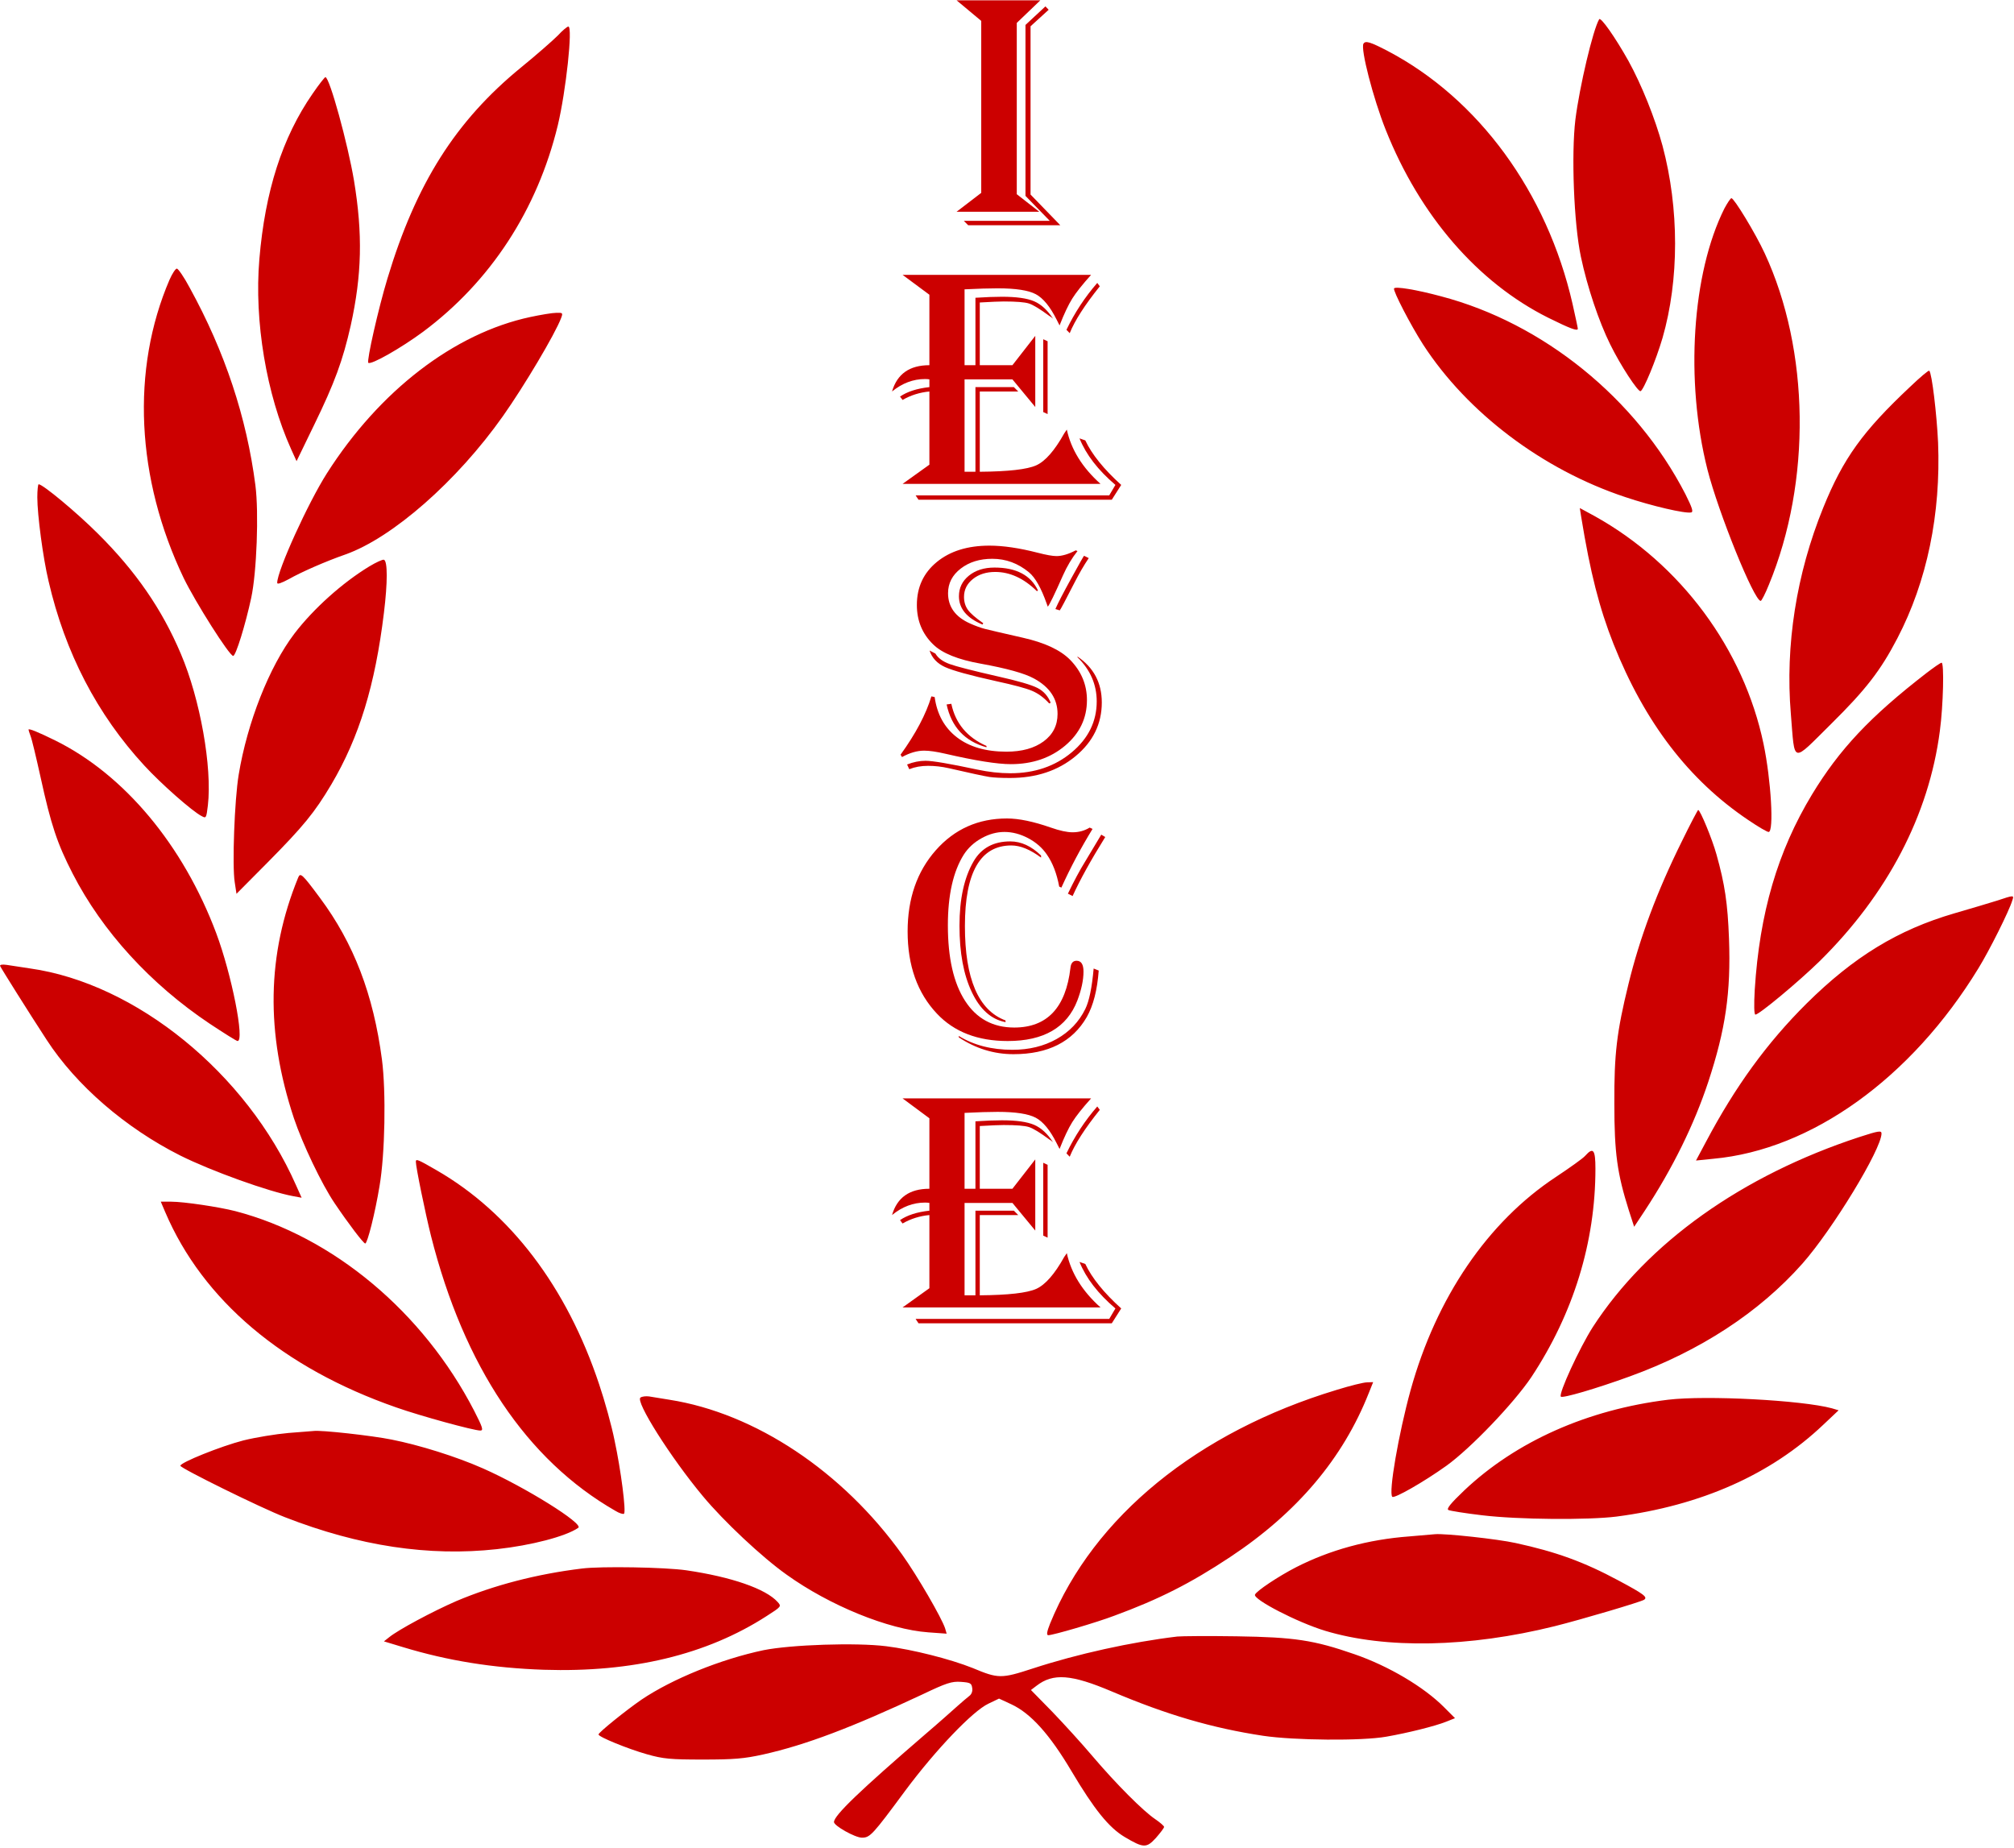
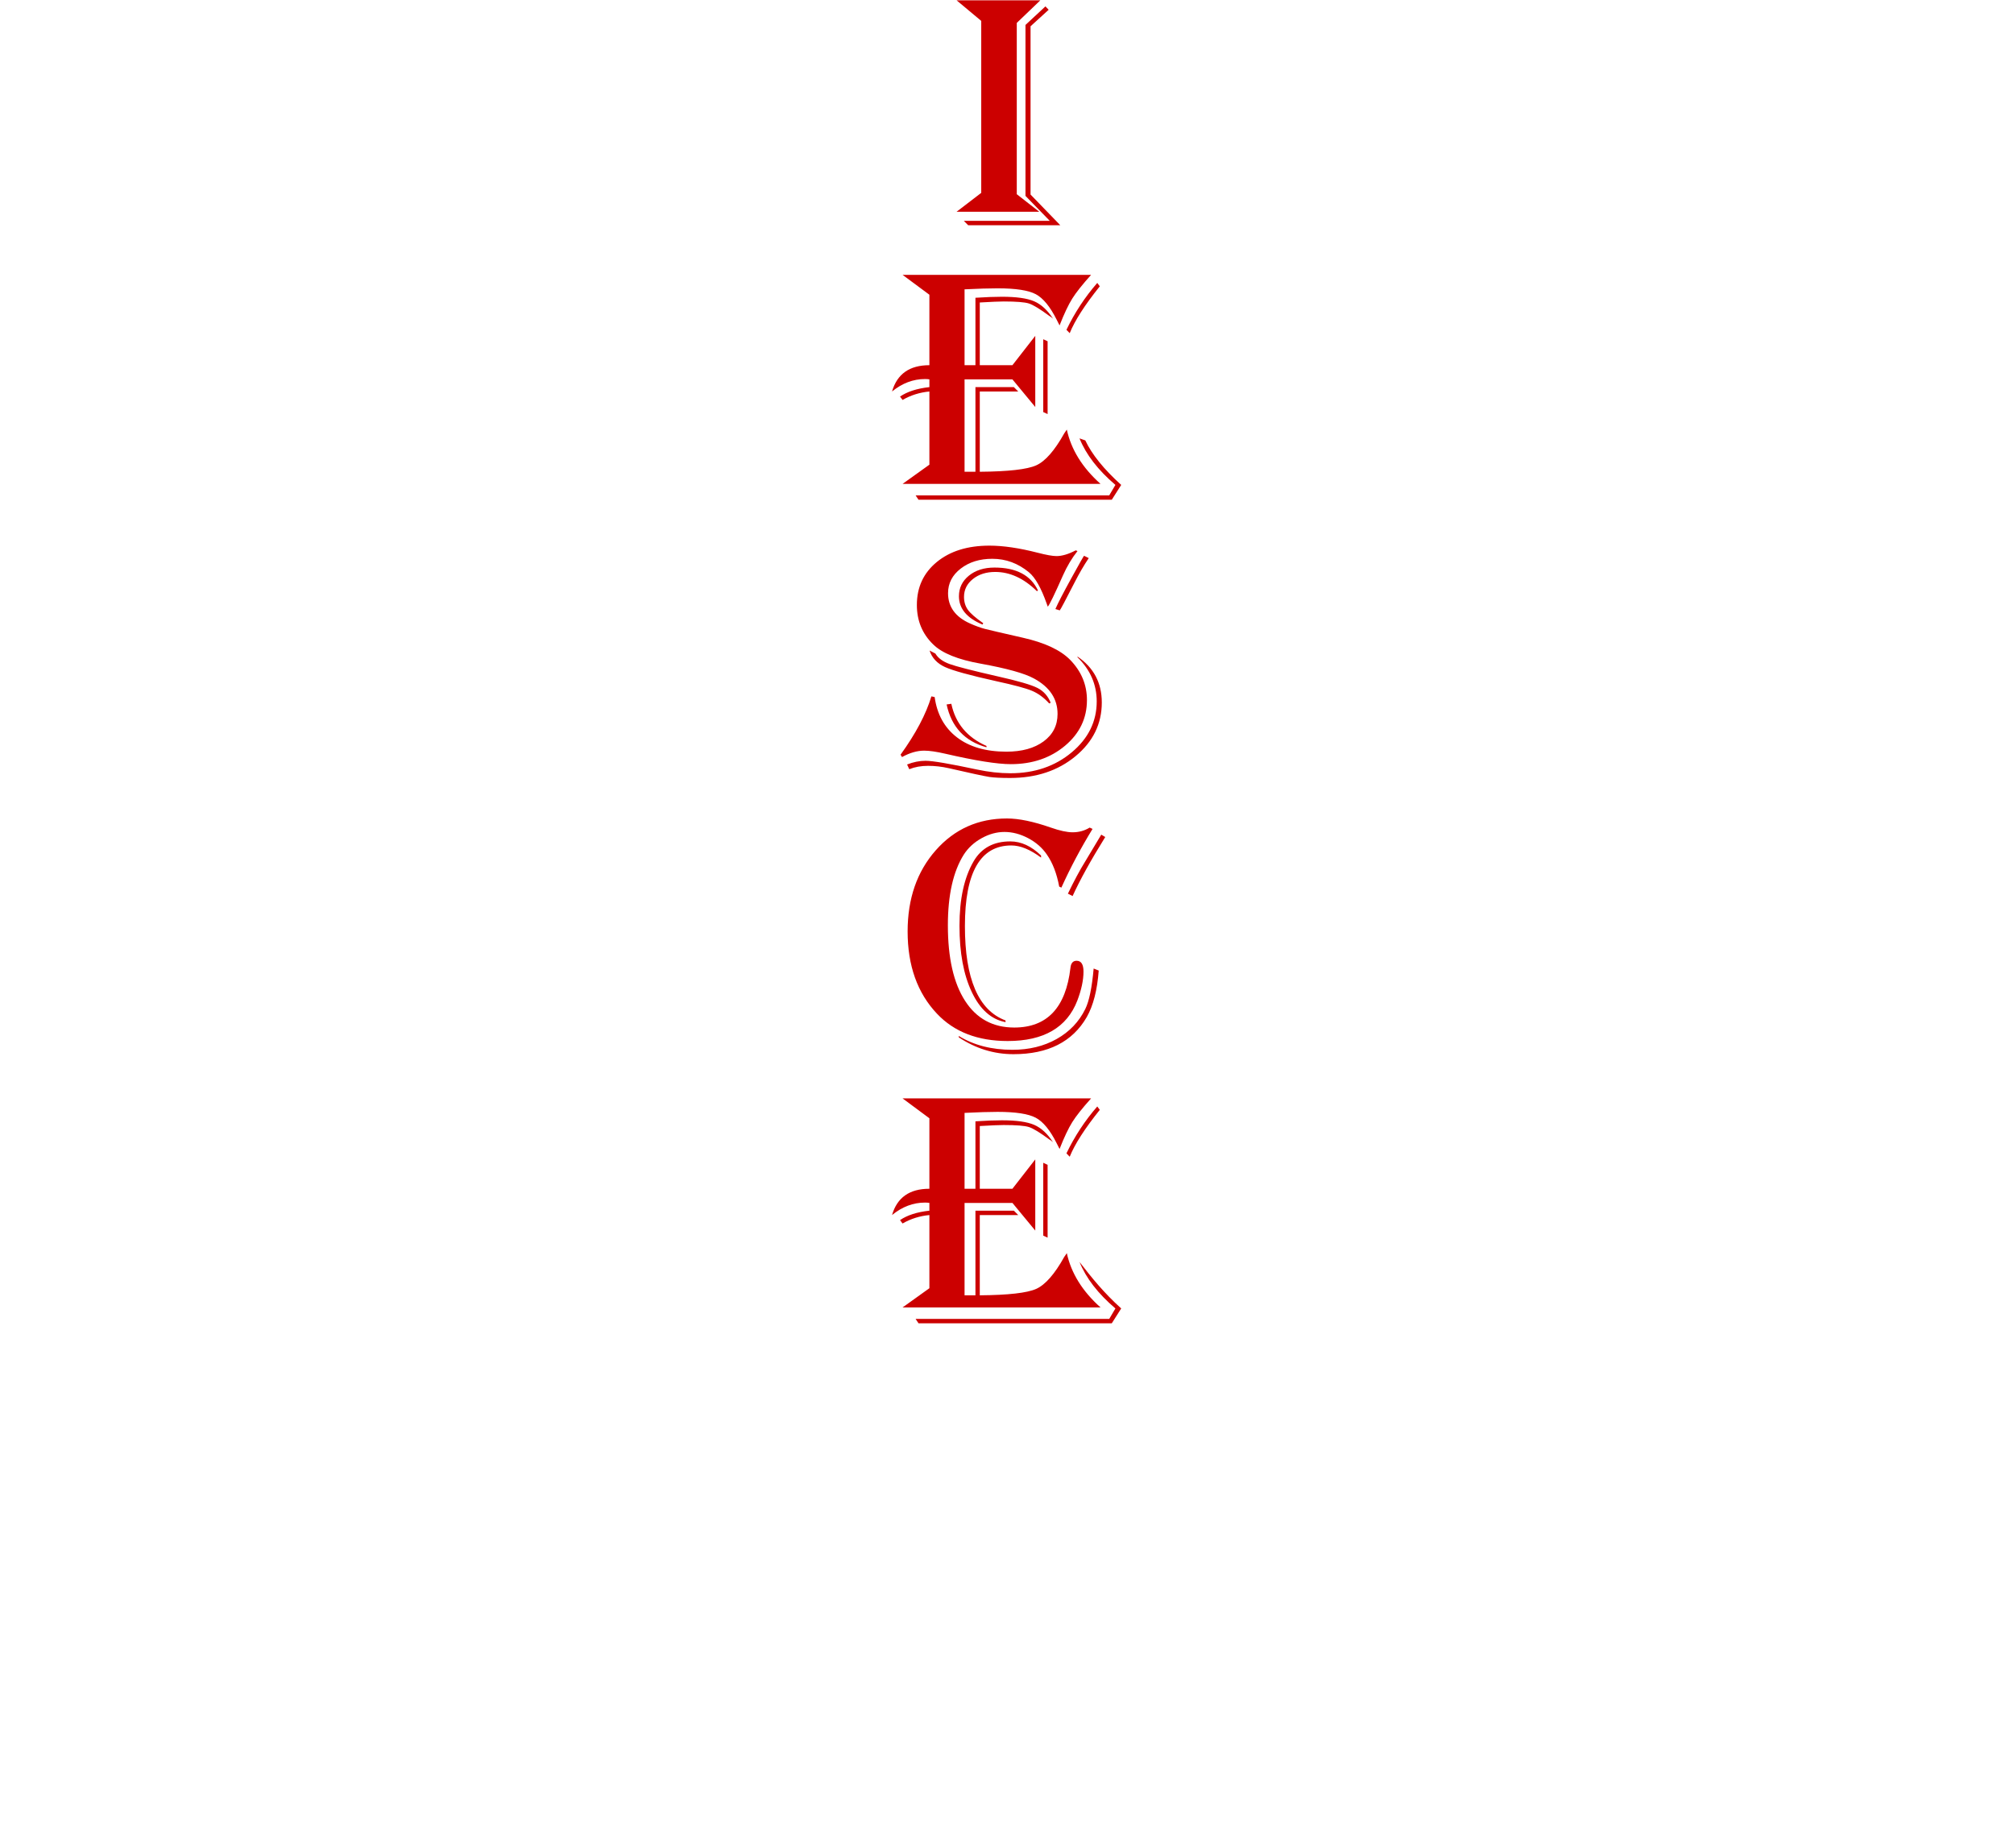
<svg xmlns="http://www.w3.org/2000/svg" width="100%" height="100%" viewBox="0 0 618 567" version="1.1" xml:space="preserve" style="fill-rule:evenodd;clip-rule:evenodd;stroke-linejoin:round;stroke-miterlimit:2;">
  <g transform="matrix(1,0,0,1,-4120.96,-957.079)">
    <g transform="matrix(1,0,0,1,-0.207,0)">
      <g transform="matrix(1,0,0,1,172.947,104.396)">
        <g transform="matrix(4.167,0,0,4.167,3716.21,-369.013)">
-           <path d="M126.119,293.207L132.287,293.207L130.552,294.871L130.552,307.485L132.207,308.777L126.119,308.777L127.935,307.386L127.935,294.722L126.119,293.207ZM132.901,293.902L131.566,295.119L131.566,307.51L133.756,309.77L126.974,309.77L126.653,309.447L132.982,309.447L131.193,307.609L131.193,295.02L132.661,293.654L132.901,293.902ZM122.141,313.423L136.026,313.423C135.385,314.134 134.922,314.718 134.637,315.173C134.353,315.628 134.041,316.286 133.703,317.147L133.489,316.725C133.008,315.765 132.496,315.14 131.954,314.85C131.411,314.561 130.472,314.416 129.137,314.416C128.513,314.416 127.704,314.441 126.707,314.49L126.707,320.077L127.508,320.077L127.508,315.111C128.291,315.061 128.941,315.037 129.457,315.037C130.525,315.037 131.317,315.148 131.833,315.372C132.35,315.595 132.813,316.022 133.222,316.651C133.115,316.551 133.026,316.485 132.955,316.452C132.261,315.938 131.758,315.633 131.447,315.533C131.135,315.434 130.516,315.384 129.59,315.384C129.27,315.384 128.682,315.409 127.828,315.459L127.828,320.077L130.231,320.077L131.914,317.917L131.914,323.156L130.231,321.12L126.707,321.12L126.707,327.924L127.508,327.924L127.508,321.691L130.338,321.691L130.659,322.014L127.828,322.014L127.828,327.924C129.929,327.908 131.313,327.751 131.98,327.453C132.648,327.154 133.338,326.368 134.049,325.093C134.085,325.044 134.148,324.953 134.237,324.82C134.557,326.293 135.385,327.626 136.72,328.818L122.141,328.818L124.117,327.403L124.117,322.014C123.405,322.08 122.746,322.288 122.141,322.635L121.954,322.387C122.488,322.023 123.209,321.791 124.117,321.691L124.117,321.12C124.028,321.104 123.921,321.096 123.796,321.096C122.924,321.096 122.114,321.402 121.366,322.014C121.74,320.723 122.657,320.077 124.117,320.077L124.117,314.888L122.141,313.423ZM136.479,314.018L136.666,314.267C135.563,315.641 134.824,316.791 134.45,317.718L134.21,317.47C134.815,316.212 135.572,315.061 136.479,314.018ZM132.822,318.314L132.822,323.678L132.501,323.529L132.501,318.165L132.822,318.314ZM138.242,328.893L137.548,329.985L123.316,329.985L123.102,329.662L137.361,329.662L137.815,328.893C136.533,327.8 135.652,326.658 135.171,325.466L135.598,325.615C136.079,326.641 136.96,327.734 138.242,328.893ZM134.891,333.713L135.024,333.762C134.615,334.275 134.259,334.871 133.956,335.55C133.333,336.957 132.959,337.727 132.835,337.859L132.755,337.636C132.345,336.477 131.909,335.707 131.446,335.326C130.645,334.664 129.746,334.333 128.749,334.333C127.823,334.333 127.049,334.573 126.426,335.053C125.803,335.534 125.491,336.138 125.491,336.866C125.491,337.876 126.035,338.621 127.12,339.101C127.53,339.283 127.895,339.416 128.215,339.498C128.536,339.581 129.461,339.796 130.992,340.144C132.612,340.508 133.778,341.054 134.49,341.783C135.309,342.627 135.719,343.612 135.719,344.738C135.719,346.078 135.18,347.2 134.103,348.102C133.026,349.005 131.695,349.456 130.111,349.456C129.114,349.456 127.503,349.199 125.278,348.686C124.637,348.537 124.121,348.462 123.729,348.462C123.213,348.462 122.67,348.62 122.101,348.934L121.994,348.76C123.115,347.204 123.872,345.773 124.264,344.465L124.504,344.514C124.682,345.789 125.229,346.778 126.146,347.482C127.062,348.185 128.278,348.537 129.79,348.537C130.93,348.537 131.842,348.285 132.528,347.78C133.213,347.275 133.555,346.6 133.555,345.756C133.555,344.647 132.977,343.778 131.82,343.149C131.126,342.768 129.817,342.404 127.895,342.056C126.222,341.758 125.055,341.286 124.397,340.64C123.596,339.862 123.195,338.894 123.195,337.735C123.195,336.427 123.685,335.372 124.664,334.569C125.643,333.766 126.934,333.365 128.536,333.365C129.55,333.365 130.734,333.539 132.087,333.886C132.728,334.052 133.191,334.134 133.475,334.134C133.885,334.134 134.357,333.994 134.891,333.713ZM135.505,334.11L135.852,334.283C135.496,334.813 135.149,335.409 134.811,336.072C134.134,337.396 133.769,338.083 133.716,338.132L133.396,338.033C133.591,337.586 133.978,336.837 134.557,335.786C135.135,334.735 135.452,334.176 135.505,334.11ZM132.114,336.667L132.034,336.717C131.072,335.773 130.049,335.302 128.963,335.302C128.304,335.302 127.757,335.475 127.321,335.823C126.885,336.171 126.666,336.61 126.666,337.139C126.666,337.503 126.76,337.818 126.947,338.083C127.134,338.348 127.512,338.679 128.082,339.076L128.029,339.176C126.871,338.695 126.293,338 126.293,337.09C126.293,336.477 126.538,335.972 127.027,335.575C127.517,335.178 128.144,334.979 128.909,334.979C130.512,334.979 131.58,335.542 132.114,336.667ZM135.024,341.584L135.024,341.534C136.217,342.346 136.813,343.471 136.813,344.912C136.813,346.484 136.168,347.805 134.877,348.872C133.587,349.94 131.98,350.474 130.058,350.474C129.399,350.474 128.892,350.449 128.536,350.399C128.126,350.333 127.129,350.118 125.545,349.754C125.029,349.638 124.522,349.58 124.023,349.58C123.507,349.58 123.044,349.663 122.635,349.828L122.475,349.481C122.937,349.298 123.391,349.208 123.836,349.208C124.352,349.208 125.616,349.423 127.628,349.853C128.482,350.035 129.301,350.126 130.084,350.126C131.865,350.126 133.369,349.613 134.597,348.587C135.825,347.56 136.439,346.31 136.439,344.837C136.439,343.595 135.968,342.511 135.024,341.584ZM125.385,345.061L125.732,345.011C126.035,346.451 126.898,347.486 128.322,348.115L128.322,348.214C126.72,347.767 125.741,346.716 125.385,345.061ZM124.13,341.088L124.557,341.311C124.753,341.642 125.1,341.899 125.599,342.081C126.097,342.263 127.29,342.569 129.176,342.999C130.654,343.331 131.62,343.612 132.074,343.844C132.528,344.076 132.852,344.44 133.048,344.936L132.941,344.986C132.55,344.556 132.127,344.245 131.673,344.055C131.219,343.864 130.342,343.629 129.043,343.347C127.103,342.917 125.843,342.569 125.265,342.304C124.686,342.039 124.308,341.634 124.13,341.088ZM135.919,354.127L136.132,354.226C135.278,355.616 134.512,357.057 133.836,358.547L133.676,358.472C133.498,357.512 133.195,356.726 132.768,356.113C132.429,355.616 131.971,355.215 131.393,354.909C130.814,354.603 130.231,354.449 129.644,354.449C129.074,354.449 128.513,354.603 127.962,354.909C127.41,355.215 126.974,355.616 126.653,356.113C125.87,357.355 125.478,359.093 125.478,361.328C125.478,363.728 125.901,365.582 126.747,366.89C127.592,368.198 128.798,368.852 130.365,368.852C132.786,368.852 134.165,367.387 134.504,364.457C134.539,364.109 134.69,363.935 134.957,363.935C135.296,363.935 135.465,364.2 135.465,364.73C135.465,365.359 135.313,366.071 135.011,366.866C134.245,368.852 132.536,369.845 129.884,369.845C127.677,369.845 125.941,369.175 124.677,367.834C123.235,366.311 122.514,364.291 122.514,361.775C122.514,359.358 123.204,357.367 124.583,355.803C125.963,354.238 127.712,353.456 129.831,353.456C130.703,353.456 131.78,353.68 133.061,354.127C133.72,354.359 134.255,354.474 134.663,354.474C135.126,354.474 135.545,354.359 135.919,354.127ZM132.341,356.188L132.341,356.337C131.539,355.741 130.81,355.443 130.151,355.443C127.873,355.443 126.733,357.421 126.733,361.377C126.733,365.268 127.73,367.586 129.724,368.33L129.724,368.455C128.674,368.256 127.846,367.519 127.241,366.244C126.635,364.97 126.333,363.339 126.333,361.353C126.333,359.383 126.68,357.802 127.374,356.61C127.944,355.633 128.843,355.145 130.071,355.145C130.872,355.145 131.629,355.492 132.341,356.188ZM136.213,364.506L136.586,364.655C136.479,366.096 136.185,367.238 135.705,368.082C134.655,369.903 132.857,370.814 130.311,370.814C128.87,370.814 127.525,370.4 126.279,369.572L126.279,369.473C127.383,370.151 128.701,370.491 130.231,370.491C131.459,370.491 132.545,370.226 133.489,369.696C134.432,369.166 135.135,368.43 135.598,367.486C135.883,366.907 136.088,365.913 136.213,364.506ZM136.773,354.648L137.067,354.822C136.016,356.511 135.216,357.959 134.663,359.168L134.317,358.994C134.779,358.033 135.207,357.239 135.598,356.61C135.865,356.163 136.257,355.509 136.773,354.648ZM122.141,374.069L136.026,374.069C135.385,374.781 134.922,375.365 134.637,375.82C134.353,376.275 134.041,376.933 133.703,377.794L133.489,377.372C133.008,376.412 132.496,375.786 131.954,375.497C131.411,375.207 130.472,375.062 129.137,375.062C128.513,375.062 127.704,375.087 126.707,375.137L126.707,380.724L127.508,380.724L127.508,375.758C128.291,375.708 128.941,375.683 129.457,375.683C130.525,375.683 131.317,375.795 131.833,376.018C132.35,376.242 132.813,376.668 133.222,377.297C133.115,377.198 133.026,377.131 132.955,377.099C132.261,376.585 131.758,376.279 131.447,376.18C131.135,376.08 130.516,376.031 129.59,376.031C129.27,376.031 128.682,376.055 127.828,376.105L127.828,380.724L130.231,380.724L131.914,378.563L131.914,383.803L130.231,381.767L126.707,381.767L126.707,388.571L127.508,388.571L127.508,382.338L130.338,382.338L130.659,382.661L127.828,382.661L127.828,388.571C129.929,388.554 131.313,388.397 131.98,388.099C132.648,387.801 133.338,387.015 134.049,385.74C134.085,385.69 134.148,385.599 134.237,385.467C134.557,386.94 135.385,388.273 136.72,389.465L122.141,389.465L124.117,388.049L124.117,382.661C123.405,382.727 122.746,382.934 122.141,383.282L121.954,383.033C122.488,382.669 123.209,382.437 124.117,382.338L124.117,381.767C124.028,381.751 123.921,381.742 123.796,381.742C122.924,381.742 122.114,382.048 121.366,382.661C121.74,381.369 122.657,380.724 124.117,380.724L124.117,375.534L122.141,374.069ZM136.479,374.665L136.666,374.913C135.563,376.287 134.824,377.438 134.45,378.365L134.21,378.117C134.815,376.859 135.572,375.708 136.479,374.665ZM132.822,378.961L132.822,384.324L132.501,384.176L132.501,378.812L132.822,378.961ZM138.242,389.539L137.548,390.632L123.316,390.632L123.102,390.309L137.361,390.309L137.815,389.539C136.533,388.447 135.652,387.304 135.171,386.113L135.598,386.262C136.079,387.288 136.96,388.381 138.242,389.539Z" style="fill:rgb(204,0,0);" />
+           <path d="M126.119,293.207L132.287,293.207L130.552,294.871L130.552,307.485L132.207,308.777L126.119,308.777L127.935,307.386L127.935,294.722L126.119,293.207ZM132.901,293.902L131.566,295.119L131.566,307.51L133.756,309.77L126.974,309.77L126.653,309.447L132.982,309.447L131.193,307.609L131.193,295.02L132.661,293.654L132.901,293.902ZM122.141,313.423L136.026,313.423C135.385,314.134 134.922,314.718 134.637,315.173C134.353,315.628 134.041,316.286 133.703,317.147L133.489,316.725C133.008,315.765 132.496,315.14 131.954,314.85C131.411,314.561 130.472,314.416 129.137,314.416C128.513,314.416 127.704,314.441 126.707,314.49L126.707,320.077L127.508,320.077L127.508,315.111C128.291,315.061 128.941,315.037 129.457,315.037C130.525,315.037 131.317,315.148 131.833,315.372C132.35,315.595 132.813,316.022 133.222,316.651C133.115,316.551 133.026,316.485 132.955,316.452C132.261,315.938 131.758,315.633 131.447,315.533C131.135,315.434 130.516,315.384 129.59,315.384C129.27,315.384 128.682,315.409 127.828,315.459L127.828,320.077L130.231,320.077L131.914,317.917L131.914,323.156L130.231,321.12L126.707,321.12L126.707,327.924L127.508,327.924L127.508,321.691L130.338,321.691L130.659,322.014L127.828,322.014L127.828,327.924C129.929,327.908 131.313,327.751 131.98,327.453C132.648,327.154 133.338,326.368 134.049,325.093C134.085,325.044 134.148,324.953 134.237,324.82C134.557,326.293 135.385,327.626 136.72,328.818L122.141,328.818L124.117,327.403L124.117,322.014C123.405,322.08 122.746,322.288 122.141,322.635L121.954,322.387C122.488,322.023 123.209,321.791 124.117,321.691L124.117,321.12C124.028,321.104 123.921,321.096 123.796,321.096C122.924,321.096 122.114,321.402 121.366,322.014C121.74,320.723 122.657,320.077 124.117,320.077L124.117,314.888L122.141,313.423ZM136.479,314.018L136.666,314.267C135.563,315.641 134.824,316.791 134.45,317.718L134.21,317.47C134.815,316.212 135.572,315.061 136.479,314.018ZM132.822,318.314L132.822,323.678L132.501,323.529L132.501,318.165L132.822,318.314ZM138.242,328.893L137.548,329.985L123.316,329.985L123.102,329.662L137.361,329.662L137.815,328.893C136.533,327.8 135.652,326.658 135.171,325.466L135.598,325.615C136.079,326.641 136.96,327.734 138.242,328.893ZM134.891,333.713L135.024,333.762C134.615,334.275 134.259,334.871 133.956,335.55C133.333,336.957 132.959,337.727 132.835,337.859L132.755,337.636C132.345,336.477 131.909,335.707 131.446,335.326C130.645,334.664 129.746,334.333 128.749,334.333C127.823,334.333 127.049,334.573 126.426,335.053C125.803,335.534 125.491,336.138 125.491,336.866C125.491,337.876 126.035,338.621 127.12,339.101C127.53,339.283 127.895,339.416 128.215,339.498C128.536,339.581 129.461,339.796 130.992,340.144C132.612,340.508 133.778,341.054 134.49,341.783C135.309,342.627 135.719,343.612 135.719,344.738C135.719,346.078 135.18,347.2 134.103,348.102C133.026,349.005 131.695,349.456 130.111,349.456C129.114,349.456 127.503,349.199 125.278,348.686C124.637,348.537 124.121,348.462 123.729,348.462C123.213,348.462 122.67,348.62 122.101,348.934L121.994,348.76C123.115,347.204 123.872,345.773 124.264,344.465L124.504,344.514C124.682,345.789 125.229,346.778 126.146,347.482C127.062,348.185 128.278,348.537 129.79,348.537C130.93,348.537 131.842,348.285 132.528,347.78C133.213,347.275 133.555,346.6 133.555,345.756C133.555,344.647 132.977,343.778 131.82,343.149C131.126,342.768 129.817,342.404 127.895,342.056C126.222,341.758 125.055,341.286 124.397,340.64C123.596,339.862 123.195,338.894 123.195,337.735C123.195,336.427 123.685,335.372 124.664,334.569C125.643,333.766 126.934,333.365 128.536,333.365C129.55,333.365 130.734,333.539 132.087,333.886C132.728,334.052 133.191,334.134 133.475,334.134C133.885,334.134 134.357,333.994 134.891,333.713ZM135.505,334.11L135.852,334.283C135.496,334.813 135.149,335.409 134.811,336.072C134.134,337.396 133.769,338.083 133.716,338.132L133.396,338.033C133.591,337.586 133.978,336.837 134.557,335.786C135.135,334.735 135.452,334.176 135.505,334.11ZM132.114,336.667L132.034,336.717C131.072,335.773 130.049,335.302 128.963,335.302C128.304,335.302 127.757,335.475 127.321,335.823C126.885,336.171 126.666,336.61 126.666,337.139C126.666,337.503 126.76,337.818 126.947,338.083C127.134,338.348 127.512,338.679 128.082,339.076L128.029,339.176C126.871,338.695 126.293,338 126.293,337.09C126.293,336.477 126.538,335.972 127.027,335.575C127.517,335.178 128.144,334.979 128.909,334.979C130.512,334.979 131.58,335.542 132.114,336.667ZM135.024,341.584L135.024,341.534C136.217,342.346 136.813,343.471 136.813,344.912C136.813,346.484 136.168,347.805 134.877,348.872C133.587,349.94 131.98,350.474 130.058,350.474C129.399,350.474 128.892,350.449 128.536,350.399C128.126,350.333 127.129,350.118 125.545,349.754C125.029,349.638 124.522,349.58 124.023,349.58C123.507,349.58 123.044,349.663 122.635,349.828L122.475,349.481C122.937,349.298 123.391,349.208 123.836,349.208C124.352,349.208 125.616,349.423 127.628,349.853C128.482,350.035 129.301,350.126 130.084,350.126C131.865,350.126 133.369,349.613 134.597,348.587C135.825,347.56 136.439,346.31 136.439,344.837C136.439,343.595 135.968,342.511 135.024,341.584ZM125.385,345.061L125.732,345.011C126.035,346.451 126.898,347.486 128.322,348.115L128.322,348.214C126.72,347.767 125.741,346.716 125.385,345.061ZM124.13,341.088L124.557,341.311C124.753,341.642 125.1,341.899 125.599,342.081C126.097,342.263 127.29,342.569 129.176,342.999C130.654,343.331 131.62,343.612 132.074,343.844C132.528,344.076 132.852,344.44 133.048,344.936L132.941,344.986C132.55,344.556 132.127,344.245 131.673,344.055C131.219,343.864 130.342,343.629 129.043,343.347C127.103,342.917 125.843,342.569 125.265,342.304C124.686,342.039 124.308,341.634 124.13,341.088ZM135.919,354.127L136.132,354.226C135.278,355.616 134.512,357.057 133.836,358.547L133.676,358.472C133.498,357.512 133.195,356.726 132.768,356.113C132.429,355.616 131.971,355.215 131.393,354.909C130.814,354.603 130.231,354.449 129.644,354.449C129.074,354.449 128.513,354.603 127.962,354.909C127.41,355.215 126.974,355.616 126.653,356.113C125.87,357.355 125.478,359.093 125.478,361.328C125.478,363.728 125.901,365.582 126.747,366.89C127.592,368.198 128.798,368.852 130.365,368.852C132.786,368.852 134.165,367.387 134.504,364.457C134.539,364.109 134.69,363.935 134.957,363.935C135.296,363.935 135.465,364.2 135.465,364.73C135.465,365.359 135.313,366.071 135.011,366.866C134.245,368.852 132.536,369.845 129.884,369.845C127.677,369.845 125.941,369.175 124.677,367.834C123.235,366.311 122.514,364.291 122.514,361.775C122.514,359.358 123.204,357.367 124.583,355.803C125.963,354.238 127.712,353.456 129.831,353.456C130.703,353.456 131.78,353.68 133.061,354.127C133.72,354.359 134.255,354.474 134.663,354.474C135.126,354.474 135.545,354.359 135.919,354.127ZM132.341,356.188L132.341,356.337C131.539,355.741 130.81,355.443 130.151,355.443C127.873,355.443 126.733,357.421 126.733,361.377C126.733,365.268 127.73,367.586 129.724,368.33L129.724,368.455C128.674,368.256 127.846,367.519 127.241,366.244C126.635,364.97 126.333,363.339 126.333,361.353C126.333,359.383 126.68,357.802 127.374,356.61C127.944,355.633 128.843,355.145 130.071,355.145C130.872,355.145 131.629,355.492 132.341,356.188ZM136.213,364.506L136.586,364.655C136.479,366.096 136.185,367.238 135.705,368.082C134.655,369.903 132.857,370.814 130.311,370.814C128.87,370.814 127.525,370.4 126.279,369.572L126.279,369.473C127.383,370.151 128.701,370.491 130.231,370.491C131.459,370.491 132.545,370.226 133.489,369.696C134.432,369.166 135.135,368.43 135.598,367.486C135.883,366.907 136.088,365.913 136.213,364.506ZM136.773,354.648L137.067,354.822C136.016,356.511 135.216,357.959 134.663,359.168L134.317,358.994C134.779,358.033 135.207,357.239 135.598,356.61C135.865,356.163 136.257,355.509 136.773,354.648ZM122.141,374.069L136.026,374.069C135.385,374.781 134.922,375.365 134.637,375.82C134.353,376.275 134.041,376.933 133.703,377.794L133.489,377.372C133.008,376.412 132.496,375.786 131.954,375.497C131.411,375.207 130.472,375.062 129.137,375.062C128.513,375.062 127.704,375.087 126.707,375.137L126.707,380.724L127.508,380.724L127.508,375.758C128.291,375.708 128.941,375.683 129.457,375.683C130.525,375.683 131.317,375.795 131.833,376.018C132.35,376.242 132.813,376.668 133.222,377.297C133.115,377.198 133.026,377.131 132.955,377.099C132.261,376.585 131.758,376.279 131.447,376.18C131.135,376.08 130.516,376.031 129.59,376.031C129.27,376.031 128.682,376.055 127.828,376.105L127.828,380.724L130.231,380.724L131.914,378.563L131.914,383.803L130.231,381.767L126.707,381.767L126.707,388.571L127.508,388.571L127.508,382.338L130.338,382.338L130.659,382.661L127.828,382.661L127.828,388.571C129.929,388.554 131.313,388.397 131.98,388.099C132.648,387.801 133.338,387.015 134.049,385.74C134.085,385.69 134.148,385.599 134.237,385.467C134.557,386.94 135.385,388.273 136.72,389.465L122.141,389.465L124.117,388.049L124.117,382.661C123.405,382.727 122.746,382.934 122.141,383.282L121.954,383.033C122.488,382.669 123.209,382.437 124.117,382.338L124.117,381.767C124.028,381.751 123.921,381.742 123.796,381.742C122.924,381.742 122.114,382.048 121.366,382.661C121.74,381.369 122.657,380.724 124.117,380.724L124.117,375.534L122.141,374.069ZM136.479,374.665L136.666,374.913C135.563,376.287 134.824,377.438 134.45,378.365L134.21,378.117C134.815,376.859 135.572,375.708 136.479,374.665ZM132.822,378.961L132.822,384.324L132.501,384.176L132.501,378.812L132.822,378.961ZM138.242,389.539L137.548,390.632L123.316,390.632L123.102,390.309L137.361,390.309L137.815,389.539C136.533,388.447 135.652,387.304 135.171,386.113C136.079,387.288 136.96,388.381 138.242,389.539Z" style="fill:rgb(204,0,0);" />
        </g>
        <g transform="matrix(4.167,0,0,4.167,3716.21,-649.858)">
-           <path d="M173.438,362C173.551,361.805 174.621,363.329 175.593,365.063C176.566,366.829 177.555,369.293 178.105,371.318C179.337,375.937 179.337,381.188 178.105,385.466C177.619,387.119 176.711,389.307 176.485,389.388C176.291,389.436 175.01,387.491 174.248,385.936C173.422,384.267 172.563,381.723 172.092,379.486C171.574,377.055 171.38,371.95 171.687,369.39C171.996,366.943 172.984,362.762 173.438,362ZM96.753,363.199C97.093,362.826 97.45,362.534 97.531,362.534C97.87,362.534 97.352,367.315 96.753,369.811C95.245,376.034 91.793,381.317 86.835,385.012C85.214,386.211 82.994,387.476 82.799,387.297C82.67,387.152 83.528,383.343 84.209,381.09C86.316,374.089 89.233,369.487 94.046,365.549C95.181,364.626 96.396,363.556 96.753,363.199ZM156.082,363.799C156.227,363.556 156.584,363.669 157.864,364.334C164.557,367.85 169.597,374.738 171.477,382.954C171.687,383.894 171.866,384.721 171.866,384.785C171.866,384.996 171.283,384.769 169.678,383.975C164.493,381.382 160.23,376.456 157.718,370.136C156.795,367.818 155.855,364.171 156.082,363.799ZM78.7,367.477C79.153,366.813 79.591,366.262 79.639,366.262C79.947,366.262 81.292,371.172 81.746,373.879C82.394,377.817 82.329,380.815 81.503,384.559C80.92,387.135 80.32,388.772 78.813,391.867L77.516,394.541L77.111,393.649C75.296,389.615 74.389,384.234 74.777,379.664C75.199,374.657 76.463,370.703 78.7,367.477ZM182.659,375.937C182.886,375.516 183.112,375.175 183.178,375.175C183.372,375.175 184.944,377.752 185.625,379.227C188.947,386.374 189.076,396.048 185.933,403.649C185.673,404.297 185.398,404.832 185.333,404.832C184.847,404.832 182.221,398.333 181.411,395.157C179.758,388.61 180.276,380.701 182.659,375.937ZM68.166,381.171C68.36,380.734 68.603,380.361 68.7,380.361C68.798,380.361 69.235,380.993 69.64,381.755C72.25,386.503 73.838,391.316 74.486,396.323C74.745,398.349 74.583,402.709 74.178,404.605C73.757,406.566 73.043,408.883 72.849,408.883C72.574,408.883 70.077,404.945 69.203,403.146C65.702,395.821 65.314,387.8 68.166,381.171ZM158.334,381.819C158.432,381.658 160.004,381.917 161.802,382.403C169.322,384.38 176.161,389.922 179.79,396.972C180.293,397.977 180.39,398.285 180.212,398.317C179.775,398.415 177.327,397.847 175.35,397.183C169.257,395.157 163.731,390.976 160.473,385.952C159.566,384.542 158.237,381.981 158.334,381.819ZM94.727,383.926C95.488,383.764 96.347,383.619 96.623,383.619C97.125,383.602 97.141,383.619 96.996,384.007C96.558,385.174 94.273,389.015 92.718,391.218C89.33,396.016 84.582,400.181 81.114,401.412C79.672,401.914 77.856,402.709 76.949,403.227C76.398,403.519 76.09,403.633 76.09,403.503C76.09,402.611 78.359,397.62 79.753,395.432C83.626,389.355 89.119,385.126 94.727,383.926ZM196.337,389.064C197.066,388.367 197.698,387.832 197.746,387.881C197.941,388.058 198.298,391.09 198.395,393.163C198.605,398.43 197.584,403.389 195.397,407.587C194.165,409.953 193.079,411.363 190.519,413.891C187.569,416.808 187.861,416.872 187.553,413.145C187.132,408.121 187.959,402.839 189.935,397.977C191.41,394.331 192.853,392.337 196.337,389.064ZM58.426,397.199C58.426,396.68 58.475,396.242 58.523,396.242C58.831,396.242 61.343,398.333 62.899,399.889C65.67,402.644 67.599,405.431 68.992,408.721C70.418,412.059 71.31,417.083 70.986,419.887C70.872,420.827 70.856,420.86 70.532,420.681C69.851,420.341 67.518,418.282 66.302,416.953C62.834,413.194 60.468,408.64 59.253,403.373C58.847,401.671 58.426,398.495 58.426,397.199ZM172.109,398.609L172.012,397.993L173.114,398.592C179.434,402.109 184.085,408.381 185.543,415.365C186.095,418.007 186.322,421.847 185.916,421.848C185.803,421.848 185.138,421.459 184.425,420.973C180.033,418.023 176.792,413.777 174.491,407.992C173.454,405.366 172.789,402.79 172.109,398.609ZM82.88,402.287C83.366,401.996 83.852,401.769 83.95,401.801C84.225,401.899 84.225,403.47 83.95,405.707C83.302,411.038 82.135,414.863 80.077,418.347C78.845,420.422 78.019,421.427 75.393,424.084L73.092,426.402L72.962,425.543C72.768,424.344 72.946,419.482 73.254,417.634C73.886,413.794 75.506,409.677 77.354,407.246C78.764,405.399 80.903,403.487 82.88,402.287ZM197.536,410.147C198.087,409.726 198.573,409.385 198.654,409.385C198.849,409.369 198.784,412.497 198.524,414.426C197.714,420.616 194.668,426.434 189.676,431.361C188.136,432.867 185.219,435.298 184.944,435.298C184.847,435.298 184.831,434.585 184.895,433.467C185.252,427.811 186.581,423.274 189.109,419.092C191.134,415.755 193.387,413.356 197.536,410.147ZM57.778,414.312C57.778,414.198 58.523,414.507 59.739,415.106C64.827,417.618 69.17,422.82 71.601,429.302C72.736,432.333 73.708,437.243 73.173,437.243C73.092,437.243 72.169,436.66 71.115,435.963C66.755,433.046 63.207,429.157 61.035,424.926C59.885,422.691 59.431,421.313 58.669,417.829C58.345,416.37 58.021,414.993 57.923,414.766C57.842,414.555 57.778,414.345 57.778,414.312ZM179.532,422.529C180.147,421.265 180.698,420.227 180.73,420.227C180.877,420.227 181.768,422.382 182.076,423.501C182.691,425.689 182.902,427.099 182.999,429.707C183.145,433.678 182.74,436.4 181.476,440.241C180.438,443.385 178.851,446.61 176.809,449.721L176.015,450.921L175.626,449.721C174.766,446.999 174.556,445.492 174.556,441.861C174.54,438.167 174.734,436.579 175.593,433.062C176.42,429.659 177.7,426.223 179.532,422.529ZM77.63,425.218C77.792,424.813 77.922,424.926 79.234,426.694C81.73,430.048 83.172,433.807 83.804,438.605C84.112,440.97 84.031,445.573 83.626,447.923C83.302,449.9 82.734,452.152 82.573,452.152C82.443,452.152 81.325,450.678 80.32,449.187C79.364,447.777 77.954,444.811 77.322,442.931C75.231,436.628 75.329,430.858 77.63,425.218ZM55.687,431.717C55.655,431.62 55.85,431.588 56.174,431.636C56.481,431.685 57.243,431.798 57.875,431.895C65.702,432.997 73.838,439.625 77.468,447.842L77.889,448.782L77.274,448.668C75.491,448.344 71.245,446.821 68.943,445.67C64.925,443.644 61.294,440.517 59.107,437.146C57.827,435.185 55.752,431.879 55.687,431.717ZM192.61,444.309C194.003,443.855 194.23,443.823 194.23,444.049C194.23,445.2 190.632,451.115 188.396,453.644C185.219,457.225 180.877,460.061 175.691,461.941C173.195,462.848 170.748,463.561 170.618,463.432C170.424,463.237 171.996,459.834 172.968,458.31C176.987,452.104 183.956,447.145 192.61,444.309ZM172.417,445.686C173,445.038 173.163,445.232 173.163,446.642C173.163,452.055 171.542,457.306 168.446,461.99C167.15,463.918 163.99,467.224 162.191,468.52C160.49,469.735 158.351,470.951 158.204,470.805C157.913,470.513 158.675,466.138 159.55,462.962C161.445,456.123 165.238,450.564 170.245,447.258C171.267,446.578 172.255,445.881 172.417,445.686ZM86.3,446.124C86.3,445.897 86.478,445.978 87.823,446.756C93.252,449.883 97.417,455.361 99.799,462.524C100.205,463.724 100.723,465.587 100.934,466.656C101.404,468.844 101.793,471.891 101.631,472.053C101.566,472.102 101.29,472.021 100.998,471.842C94.467,468.099 89.849,461.212 87.418,451.602C86.997,449.916 86.3,446.529 86.3,446.124ZM67.842,449.835L67.518,449.073L68.279,449.073C69.219,449.073 71.812,449.463 73.011,449.77C80.206,451.65 86.835,457.192 90.594,464.469C91.226,465.701 91.292,465.927 91.048,465.927C90.562,465.927 86.656,464.858 84.858,464.225C76.527,461.325 70.613,456.333 67.842,449.835ZM154.121,462.929C155.109,462.622 156.098,462.378 156.341,462.378L156.795,462.362L156.47,463.172C154.575,467.969 151.204,471.972 146.261,475.245C143.327,477.19 141.011,478.357 137.753,479.556C136.392,480.075 133.216,480.998 132.875,480.998C132.729,480.998 132.761,480.755 133.005,480.14C136.213,472.28 143.862,466.025 154.121,462.929ZM102.846,463.496C102.959,463.415 103.251,463.383 103.478,463.415C103.704,463.448 104.369,463.561 104.969,463.658C111.289,464.647 117.739,468.942 122.115,475.067C123.217,476.607 125.031,479.735 125.275,480.497L125.388,480.885L124.043,480.788C121.093,480.577 116.767,478.81 113.606,476.542C111.775,475.245 108.971,472.604 107.448,470.773C105.066,467.921 102.424,463.739 102.846,463.496ZM178.51,463.658C181.314,463.319 188.379,463.691 190.584,464.291L191.07,464.436L189.935,465.506C186.078,469.168 180.941,471.453 174.702,472.264C172.612,472.523 167.507,472.49 164.816,472.166C163.585,472.021 162.467,471.842 162.337,471.778C162.175,471.697 162.499,471.292 163.504,470.335C167.329,466.722 172.579,464.387 178.51,463.658ZM76.917,466.106C77.84,466.041 78.683,465.96 78.764,465.96C79.299,465.879 83.075,466.3 84.517,466.592C86.559,466.997 89.266,467.84 91.243,468.715C94.322,470.076 98.697,472.799 98.26,473.09C97.352,473.722 94.791,474.387 92.264,474.662C87.256,475.213 82.119,474.435 76.674,472.313C74.907,471.632 68.96,468.698 68.96,468.52C68.96,468.277 71.958,467.078 73.595,466.656C74.502,466.43 75.993,466.187 76.917,466.106ZM159.469,473.722C160.36,473.641 161.203,473.577 161.349,473.56C162.078,473.495 165.967,473.917 167.279,474.208C170.262,474.857 172.288,475.586 174.881,476.98C176.728,477.968 177.035,478.195 176.744,478.39C176.485,478.552 172.174,479.832 170.165,480.334C163.844,481.906 157.719,482.02 153.262,480.674C151.187,480.043 147.979,478.373 148.092,478.017C148.173,477.757 149.826,476.656 151.123,475.991C153.602,474.727 156.406,473.949 159.469,473.722ZM98.535,476.088C99.929,475.91 104.645,475.991 106.216,476.218C109.539,476.704 112.067,477.579 112.942,478.552C113.234,478.876 113.218,478.892 112.131,479.589C107.708,482.441 102.23,483.753 95.716,483.543C91.955,483.413 88.65,482.878 85.344,481.874L83.95,481.452L84.339,481.145C85.02,480.593 87.532,479.248 89.281,478.486C92.036,477.32 95.196,476.493 98.535,476.088ZM142.372,481.096C142.679,481.064 144.657,481.047 146.747,481.079C150.993,481.145 152.419,481.355 155.401,482.392C157.946,483.267 160.554,484.823 162.03,486.314L162.823,487.108L162.175,487.367C161.364,487.691 159.356,488.194 157.767,488.47C155.968,488.794 150.977,488.745 148.692,488.405C144.948,487.838 141.61,486.865 137.526,485.131C134.576,483.883 133.232,483.77 132,484.726L131.595,485.034L133.151,486.622C133.993,487.497 135.339,488.972 136.132,489.911C137.883,491.97 139.876,493.963 140.751,494.547C141.108,494.79 141.4,495.049 141.4,495.114C141.4,495.195 141.124,495.551 140.8,495.924C140.103,496.685 139.892,496.685 138.499,495.859C137.331,495.163 136.262,493.834 134.593,491.03C132.972,488.291 131.578,486.751 130.153,486.087L129.245,485.666L128.467,486.039C127.317,486.574 124.578,489.442 122.357,492.424C119.927,495.713 119.748,495.908 119.149,495.908C118.647,495.908 117.091,495.033 117.091,494.758C117.091,494.271 119.003,492.44 123.816,488.291C124.805,487.448 125.858,486.508 126.182,486.217C126.507,485.925 126.912,485.585 127.057,485.471C127.219,485.358 127.317,485.115 127.268,484.872C127.219,484.531 127.122,484.483 126.441,484.434C125.761,484.386 125.372,484.515 123.605,485.358C118.419,487.789 115,489.085 111.873,489.782C110.479,490.09 109.733,490.155 107.448,490.155C105.05,490.155 104.515,490.107 103.316,489.766C101.89,489.361 99.751,488.486 99.751,488.307C99.751,488.162 101.76,486.541 102.911,485.747C105.196,484.207 108.761,482.765 111.905,482.101C113.931,481.695 118.711,481.533 120.931,481.809C122.893,482.052 125.68,482.765 127.3,483.413C129.196,484.207 129.407,484.207 131.74,483.446C135.014,482.376 138.985,481.501 142.372,481.096ZM202.738,426.904C204.002,426.483 204.002,426.483 203.856,426.904C203.629,427.666 202.171,430.583 201.361,431.895C196.418,439.982 189.076,445.249 181.849,445.913L180.568,446.043L181.33,444.616C183.469,440.582 185.803,437.373 188.704,434.488C192.188,431.037 195.429,429.059 199.578,427.844C200.777,427.504 202.203,427.066 202.738,426.904Z" style="fill:rgb(204,0,0);" />
-         </g>
+           </g>
      </g>
    </g>
  </g>
</svg>